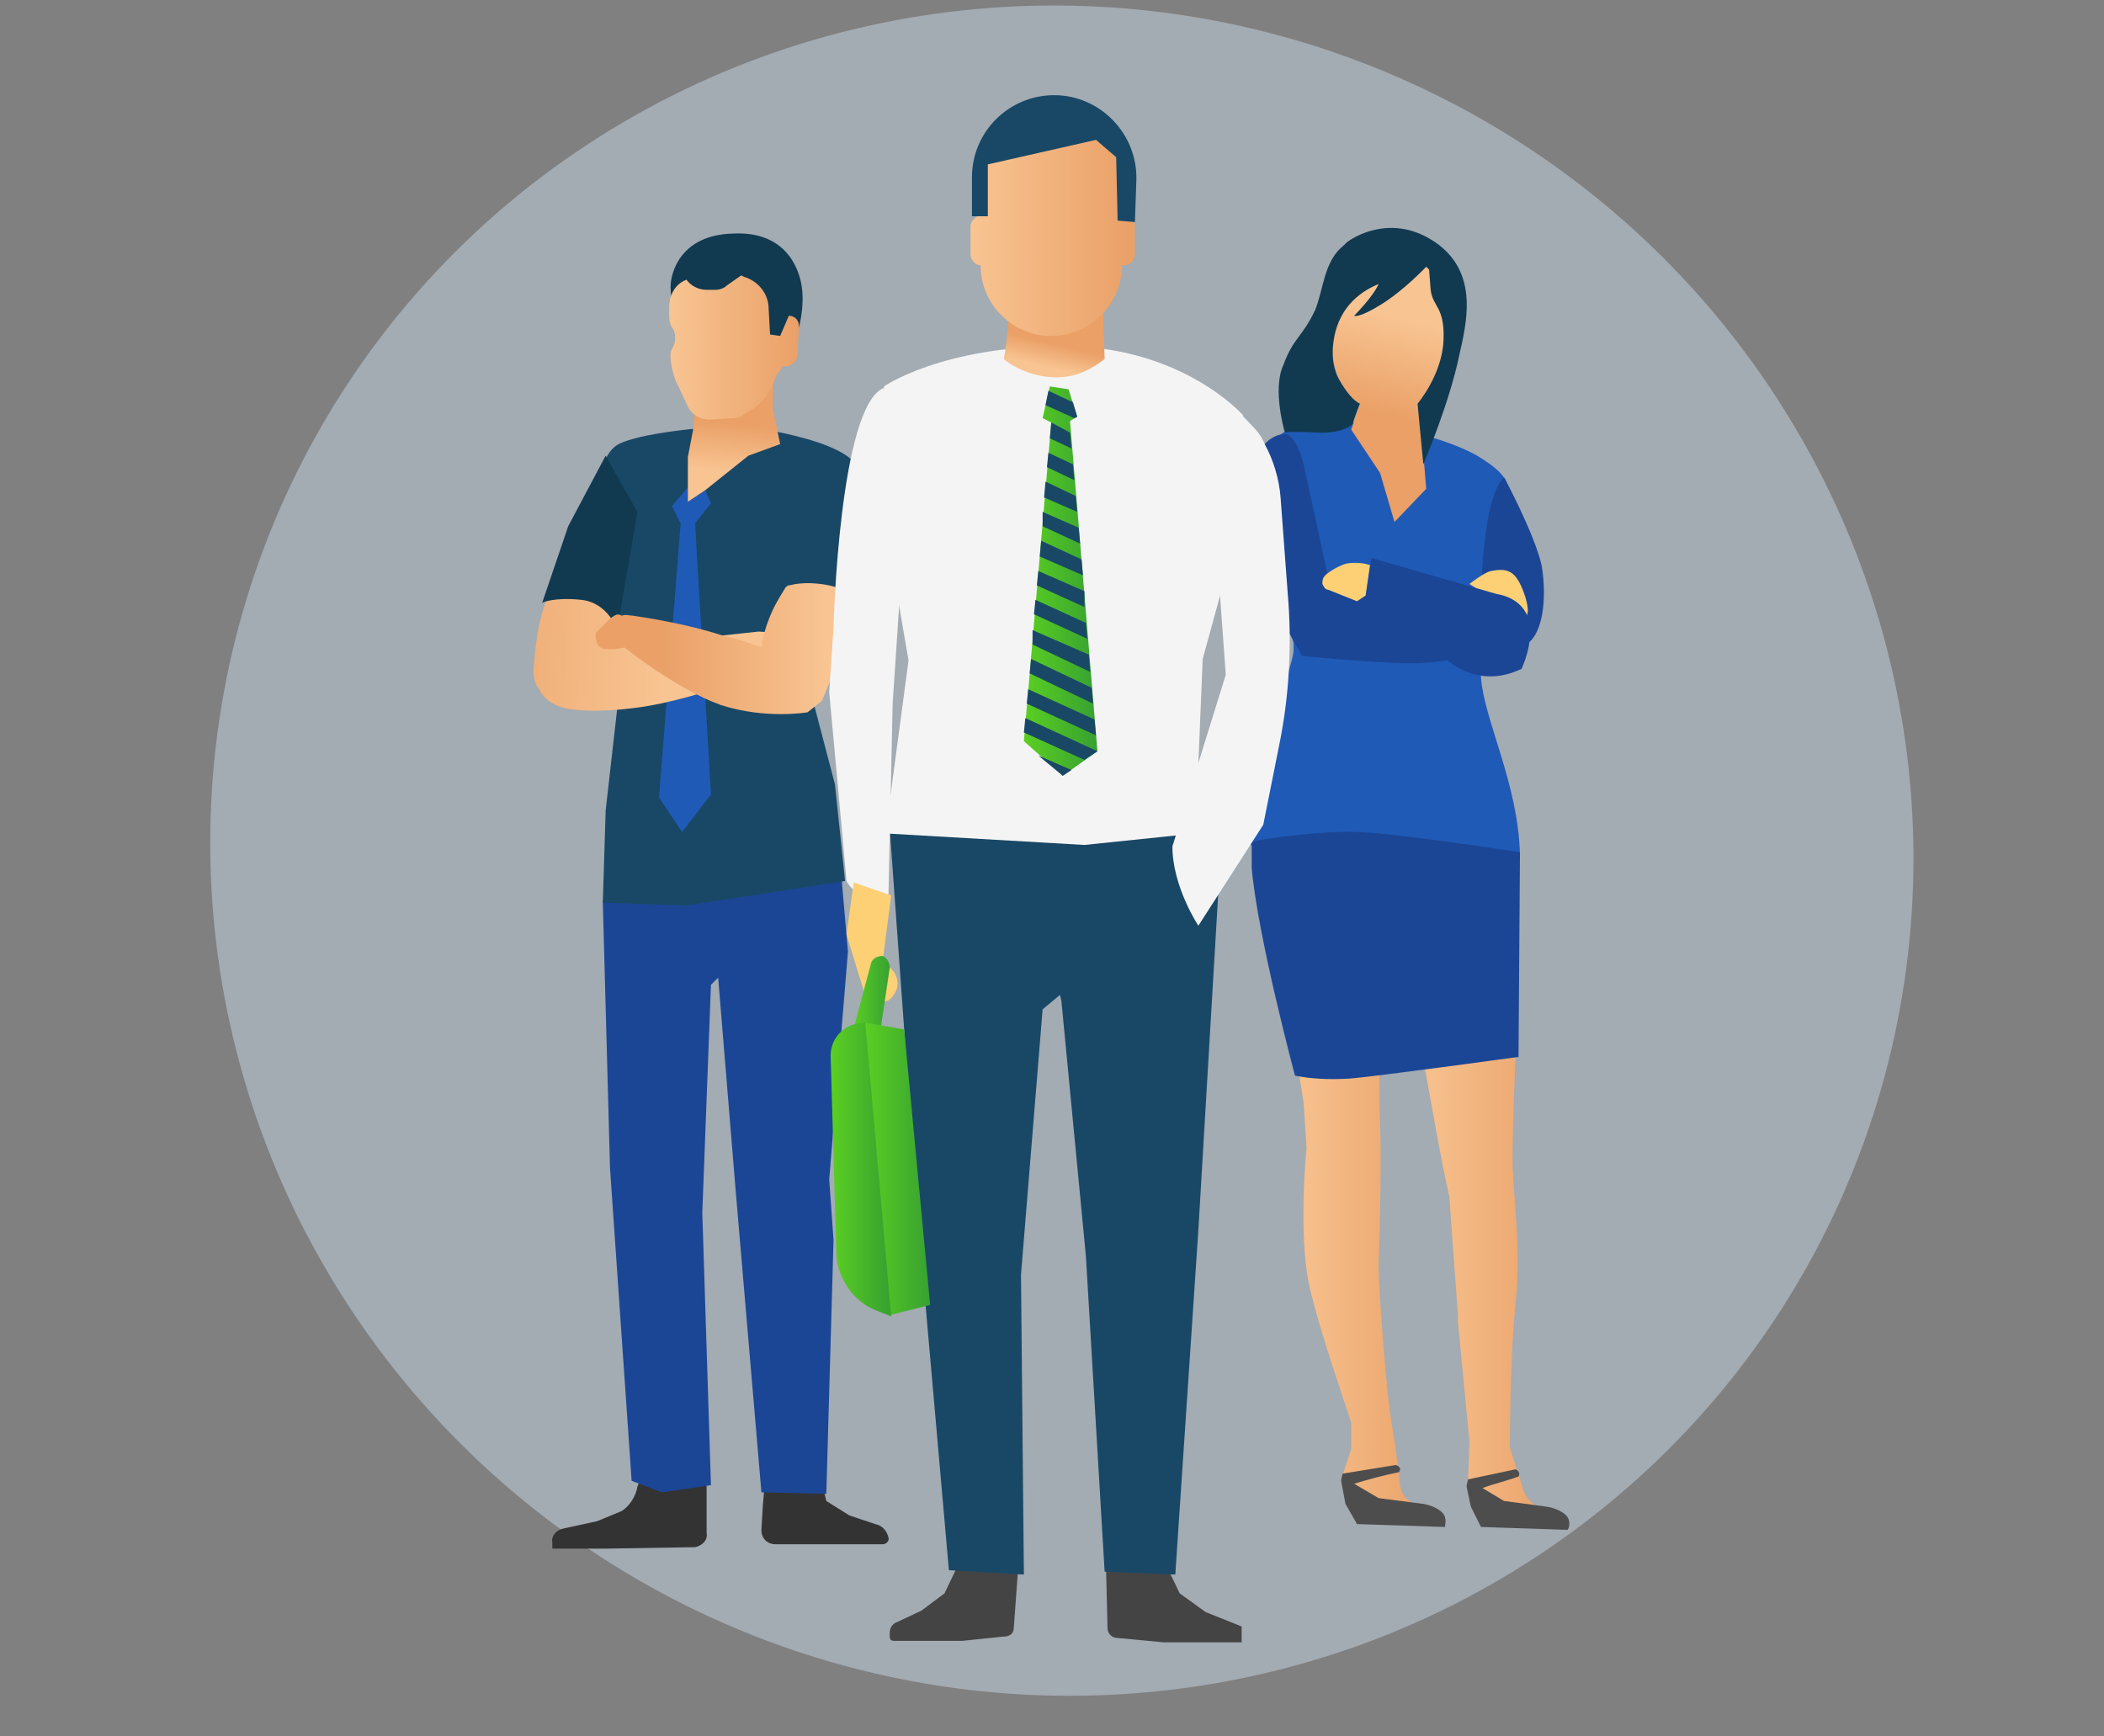
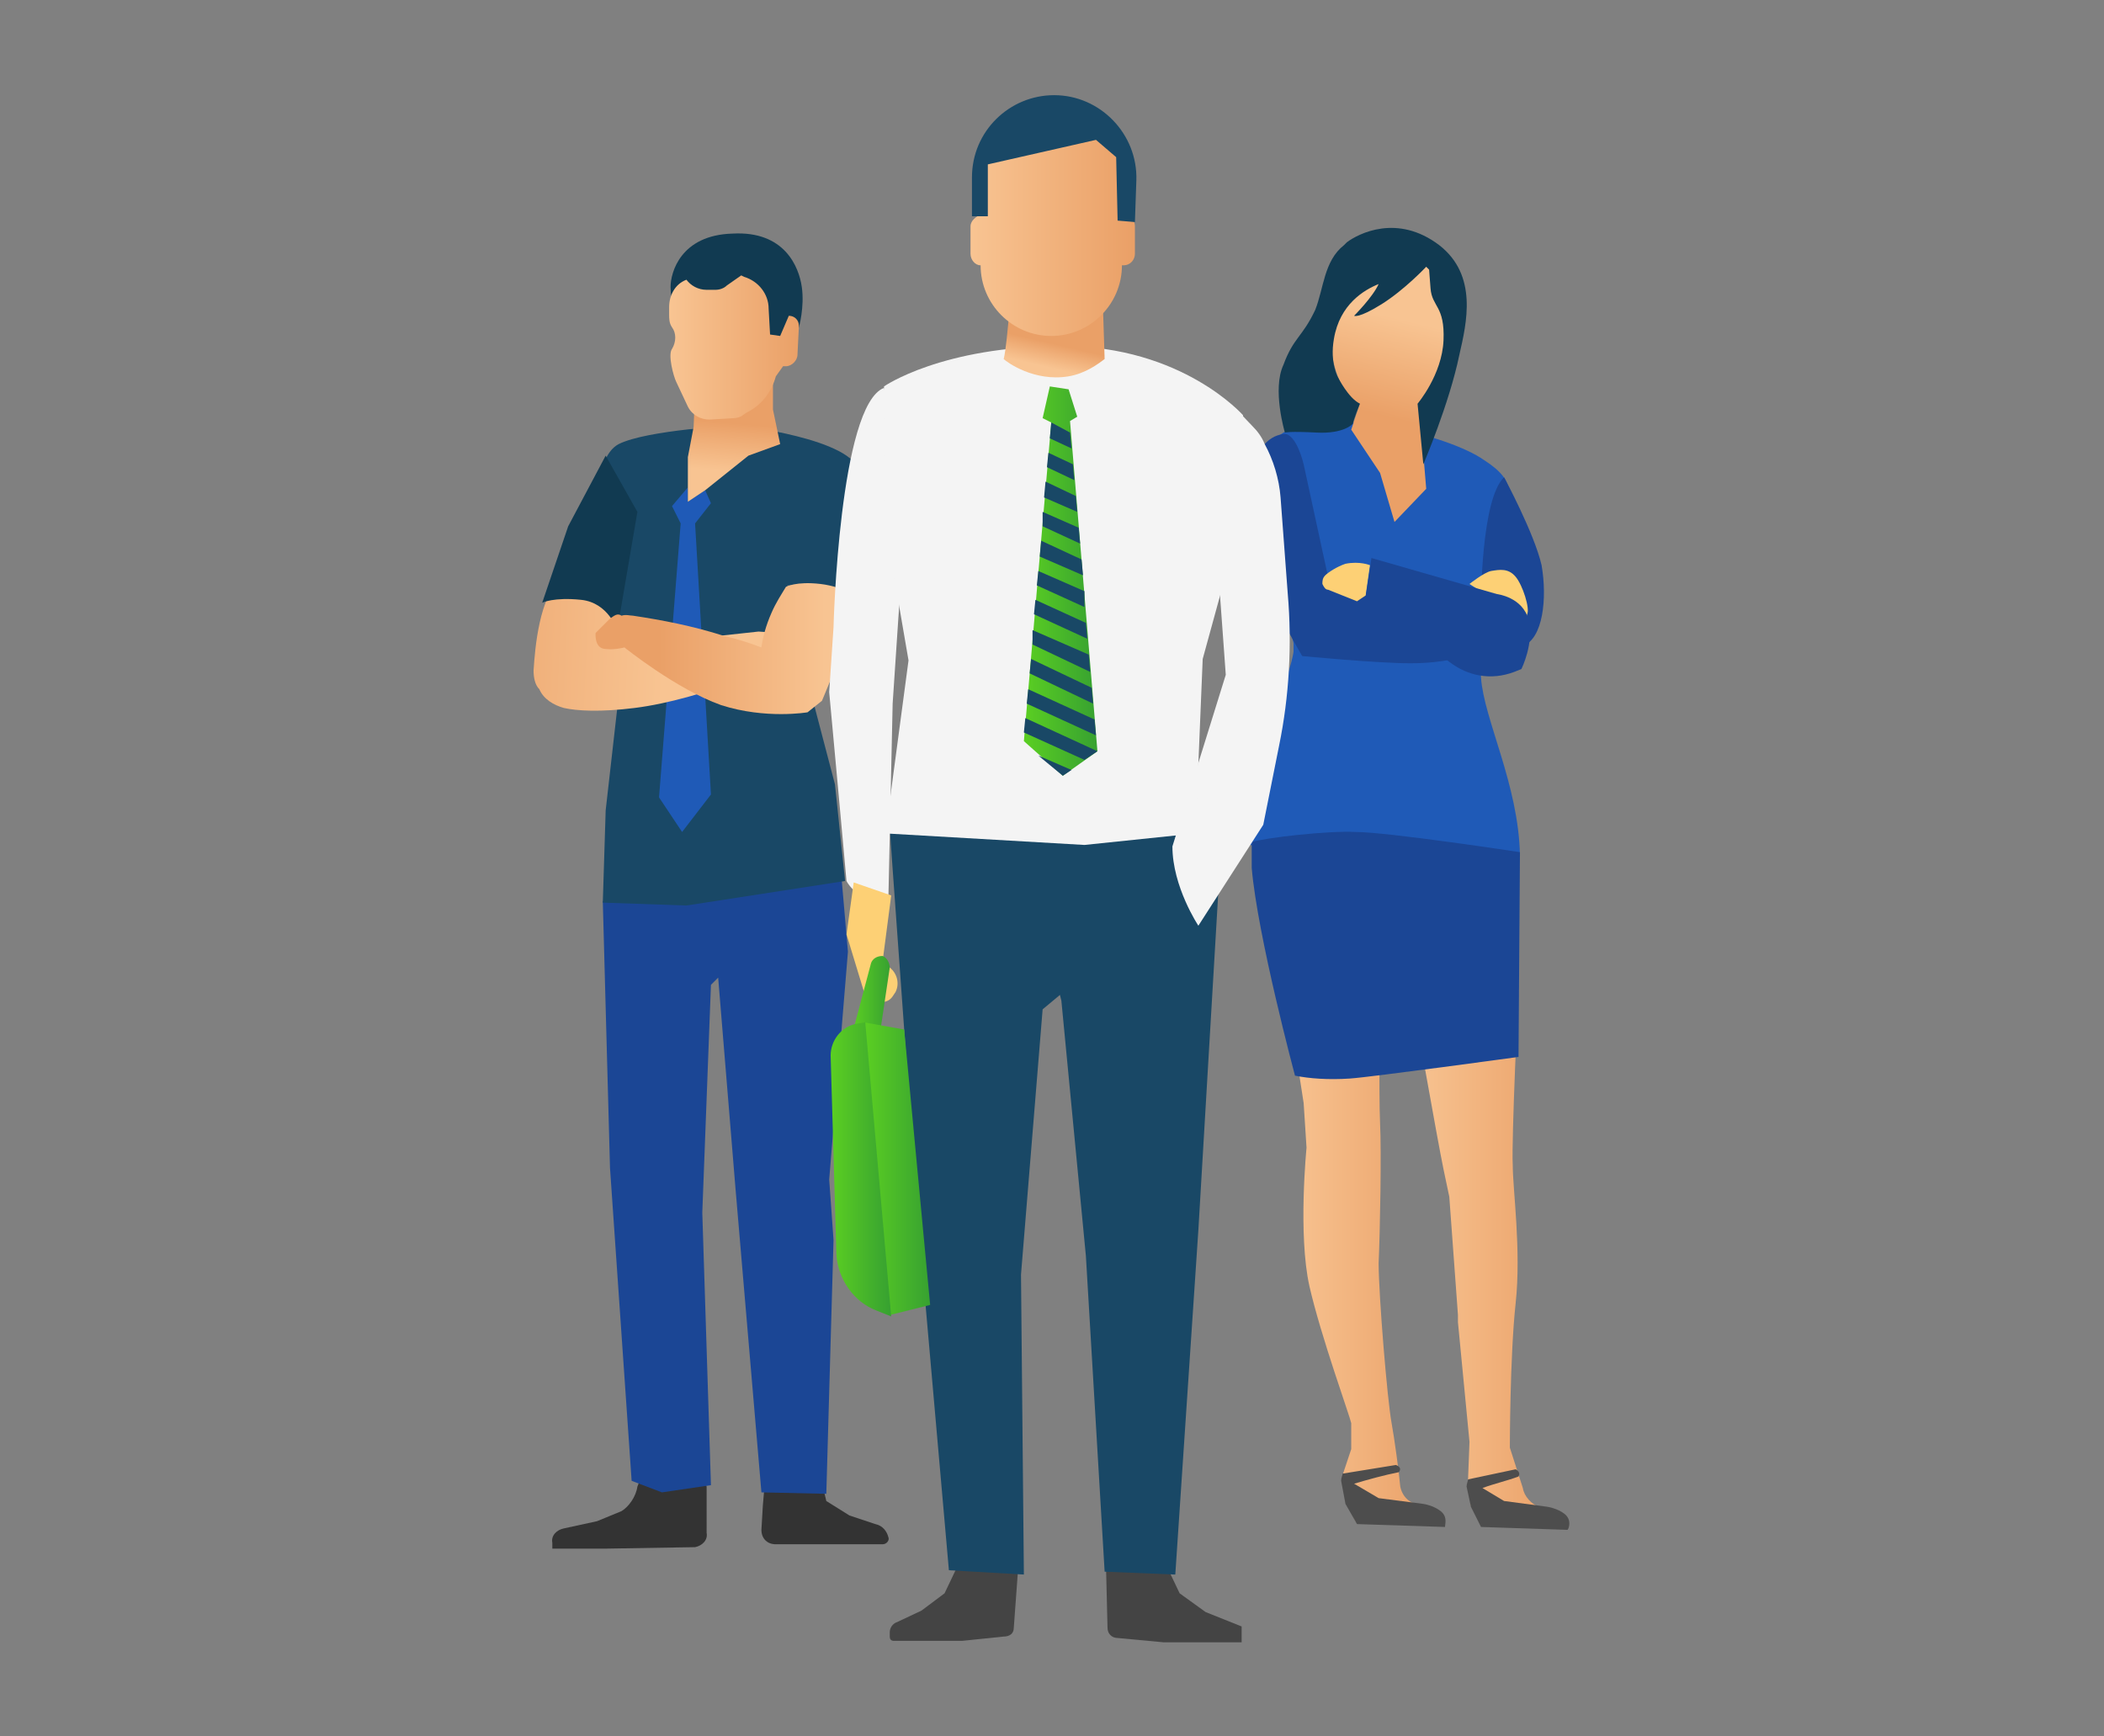
<svg xmlns="http://www.w3.org/2000/svg" version="1.1" x="0px" y="0px" viewBox="0 0 145.9 120.4" style="enable-background:new 0 0 145.9 120.4;" xml:space="preserve">
  <rect x="0" y="0" width="145.9" height="120.4" fill="#808080" stroke="none" />
  <style type="text/css">
	.st0{opacity:0.44;fill:#CFE2F4;enable-background:new    ;}
	.st1{fill:#333333;}
	.st2{fill:#1B4695;}
	.st3{fill:#194866;}
	.st4{fill:#1F5AB7;}
	.st5{fill:url(#SVGID_1_);}
	.st6{fill:#113A51;}
	.st7{fill:url(#SVGID_2_);}
	.st8{fill:url(#SVGID_3_);}
	.st9{fill:url(#SVGID_4_);}
	.st10{fill:url(#SVGID_5_);}
	.st11{fill:url(#SVGID_6_);}
	.st12{fill:#4D4D4D;}
	.st13{fill:url(#SVGID_7_);}
	.st14{fill:#FDD075;}
	.st15{fill:#444444;}
	.st16{fill:#F4F4F4;}
	.st17{fill:url(#SVGID_8_);}
	.st18{fill:url(#SVGID_9_);}
	.st19{fill:url(#SVGID_10_);}
	.st20{fill:url(#SVGID_11_);}
	.st21{fill:url(#SVGID_12_);}
	.st22{fill:url(#SVGID_13_);}
</style>
  <g id="Warstwa_1">
-     <ellipse transform="matrix(0.429 -0.903 0.903 0.429 -11.261 100.235)" class="st0" cx="73.7" cy="59" rx="58.5" ry="59.2" />
-   </g>
+     </g>
  <g id="Warstwa_2">
    <g>
      <path class="st1" d="M53.1,102.1l-0.2,2.3l-0.1,1.7c0,0.6,0.4,1,1,1h7.4c0.3,0,0.5-0.3,0.4-0.5l0,0c-0.1-0.4-0.4-0.8-0.9-0.9    l-1.8-0.6l-1.6-1l-0.5-2.1L53.1,102.1z" />
      <g>
        <path class="st1" d="M49,103.1l-1.1-2.5l-2.8,0.2l-0.9,2.3c-0.1,0.7-0.6,1.4-1.1,1.7l-1.7,0.7l-2.3,0.5c-0.5,0.1-0.9,0.5-0.8,1     l0,0.4l3.8,0l6.1-0.1c0.5-0.1,0.9-0.5,0.8-1L49,103.1z" />
        <polygon class="st2" points="58.8,66 58.2,59.1 48.9,61.8 41.8,62.5 42.3,81 43.8,102.7 45.9,103.5 49.3,103 48.7,84.1      49.3,68.3 49.8,67.8 51,82.4 52.8,103.5 57.3,103.6 57.8,86 57.5,81.8    " />
        <path class="st3" d="M58.6,61.1l-11,1.7l-5.8-0.2l0.2-6.4l1.1-9.7l-1.7-9.8c0,0-0.4-4.9,1.5-5.9c2-1,8.2-1.3,8.2-1.3     s8.2,0.9,8.5,3.3c0,0,1.5,4.7,0.6,9.1c-1.3-1.5-5.6-1.3-5.6-1.3l1.7,7.7l1.6,6.1L58.6,61.1z" />
        <polygon class="st4" points="48.9,34 47.7,34.8 47.7,33.8 46.6,35.1 47.2,36.3 45.7,55.3 47.3,57.7 49.3,55.1 48.2,36.3      49.3,34.9    " />
        <linearGradient id="SVGID_1_" gradientUnits="userSpaceOnUse" x1="50.739" y1="32.727" x2="51.031" y2="29.366">
          <stop offset="0" style="stop-color:#F8C492" />
          <stop offset="1" style="stop-color:#EAA067" />
        </linearGradient>
        <polygon class="st5" points="53.6,24.9 53.6,28.4 54.1,30.8 51.9,31.6 48.9,34 47.7,34.8 47.7,31.7 48.1,29.6 48.3,24.3    " />
        <path class="st6" d="M55.4,22.7c0,0,0.4-1.4,0.2-2.8c-0.2-1.4-1.2-3.9-4.8-3.7c-3.6,0.1-4.3,2.7-4.3,3.7c0,1,0.4,2.1,0.4,2.1     l5.9,2.6l1.9-0.9L55.4,22.7z" />
        <linearGradient id="SVGID_2_" gradientUnits="userSpaceOnUse" x1="46.55" y1="24.063" x2="55.472" y2="24.063">
          <stop offset="0" style="stop-color:#F8C492" />
          <stop offset="1" style="stop-color:#EAA067" />
        </linearGradient>
        <path class="st7" d="M54.3,25.4l0.2,0c0.4,0,0.8-0.4,0.8-0.8l0.1-2c0-0.4-0.3-0.7-0.7-0.7l0,0l-0.6,1.4l-0.7-0.1l-0.1-1.8     c0-1-0.7-1.9-1.7-2.2l-0.2-0.1l-1,0.7c-0.2,0.2-0.5,0.3-0.8,0.3l-0.6,0c-0.6,0-1.1-0.3-1.4-0.7l0,0l0,0c-0.8,0.3-1.2,1.1-1.2,1.9     l0,0.5c0,0.3,0,0.6,0.2,0.9l0,0c0.3,0.4,0.3,1,0,1.5l0,0c-0.3,0.4,0.1,1.9,0.3,2.3l0.8,1.7c0.3,0.6,0.9,0.9,1.5,0.9l1.7-0.1     c0.2,0,0.5-0.1,0.6-0.2l0.3-0.2c1-0.5,1.7-1.4,2-2.5L54.3,25.4z" />
        <linearGradient id="SVGID_3_" gradientUnits="userSpaceOnUse" x1="46.141" y1="44.157" x2="29.192" y2="43.426">
          <stop offset="0" style="stop-color:#F8C492" />
          <stop offset="1" style="stop-color:#EAA067" />
        </linearGradient>
        <path class="st8" d="M42.7,42.6l-0.2,2.3l10.1-1.1l1.5,0.1l0.3,2c0,0-5.6,2.6-10.4,3.2c-2.4,0.3-4,0.2-4.9,0     c-0.7-0.2-1.4-0.6-1.7-1.3l0,0C37.1,47.5,37,47,37,46.5c0.1-1.6,0.4-5.1,1.9-6.4c1.9-1.6,2-1.7,2-1.7L42.7,42.6z" />
        <path class="st6" d="M42,31.6l-2.6,4.9l-1.8,5.3c0,0,0.8-0.4,2.7-0.2c1.9,0.2,2.5,2.1,2.5,2.1l1.4-8.2L42,31.6z" />
        <linearGradient id="SVGID_4_" gradientUnits="userSpaceOnUse" x1="57.231" y1="44.842" x2="45.688" y2="44.842">
          <stop offset="0" style="stop-color:#F8C492" />
          <stop offset="1" style="stop-color:#EAA067" />
        </linearGradient>
        <path class="st9" d="M42.3,42.9l-1,1c0,0-0.1,1,0.6,1.1c0.7,0.1,1.4-0.1,1.4-0.1s3.6,2.9,6.7,4c3.1,1,6,0.5,6,0.5l1-0.8l2.9-7     c0,0-1.3-0.9-3-1.1c-1.7-0.2-2.4,0.2-2.4,0.2c-0.3,0.5-0.7,1.1-1,1.8c-0.4,0.9-0.6,1.7-0.7,2.4c-0.8-0.3-1.7-0.6-2.6-0.8     c-2.2-0.7-4.3-1.1-6.3-1.4c-0.2,0-0.5-0.1-0.8,0C42.8,42.5,42.6,42.7,42.3,42.9z" />
      </g>
    </g>
    <g>
      <path class="st4" d="M102.7,47c-0.2-3,1.1-8.3,1.5-10.4c0.4-2.1,1.2-3.1-1.3-4.7c-2.4-1.7-10.7-3.8-13.9-1.9    c-1.5,0.9-1.4,4.2-1,7.5l1.7,7.1l0,0.6c0,0-0.1,0.9-0.9,2.9c-0.8,2.9-1.9,7.3-2.1,10.5c0.4,0,1.5,1.3,4.8,1    c4.7-0.6,13.9-0.3,13.9-0.3C105.3,54.4,102.9,49.9,102.7,47z" />
      <linearGradient id="SVGID_5_" gradientUnits="userSpaceOnUse" x1="89.115" y1="86.957" x2="99.531" y2="86.957">
        <stop offset="0" style="stop-color:#F8C492" />
        <stop offset="1" style="stop-color:#EAA067" />
      </linearGradient>
      <path class="st10" d="M99.1,104.7l-1.2-0.5c-0.4-0.2-0.7-0.6-0.8-1.1c-0.1-1.1-0.4-3.3-0.6-4.4c-0.3-1.6-0.9-8.9-0.9-11.1    c0.1-2.2,0.2-7.7,0.1-9.7c-0.1-2,0-9.6,0-9.6l-6.6-0.2l1.3,8.4l0.2,3.1c0,0-0.6,6,0.2,9.6c0.8,3.5,2.8,9,2.9,9.5    c0,0.2,0,0.9,0,1.8l0,0l-0.6,1.8l0.2,1.8l0.7,1.4l5.4,0.2l0-0.3C99.5,105.1,99.4,104.8,99.1,104.7z" />
      <linearGradient id="SVGID_6_" gradientUnits="userSpaceOnUse" x1="97.874" y1="87.204" x2="108.25" y2="87.204">
        <stop offset="0" style="stop-color:#F8C492" />
        <stop offset="1" style="stop-color:#EAA067" />
      </linearGradient>
      <path class="st11" d="M107.7,104.9l-1-0.4c-0.5-0.2-1-0.7-1.1-1.3l-0.9-2.8c0,0,0-6.3,0.4-10c0.4-3.7-0.2-7.9-0.2-9.6    c-0.1-1.7,0.4-12.2,0.4-12.2l-7.5-0.2c0,0,1.9,10.8,2.3,12.7c0.4,1.9,0.4,1.9,0.4,1.9l0.6,8.2l0,0.5l0.8,8.3l-0.1,2.6l0,0l0.2,1.8    l0.7,1.4l5.4,0.2l0-0.3C108.3,105.4,108.1,105,107.7,104.9z" />
      <path class="st12" d="M108.5,105c-0.5-0.4-1.2-0.5-1.2-0.5l-3-0.4l-1.5-0.9c0.8-0.3,1.7-0.5,2.5-0.8c0,0,0.2-0.3-0.2-0.5l-3.3,0.7    c0,0.1-0.1,0.3-0.1,0.5l0.3,1.4l0.7,1.4l6,0.2C108.8,106,109,105.4,108.5,105z" />
      <path class="st12" d="M99.9,104.8c-0.5-0.4-1.2-0.5-1.2-0.5l-3.1-0.4l-1.7-1c1-0.3,2.1-0.6,3.1-0.8c0,0,0.3-0.3-0.2-0.5l-3.7,0.6    c0,0.1-0.1,0.3-0.1,0.5l0.3,1.6l0.8,1.4l6.1,0.2C100.2,105.7,100.4,105.2,99.9,104.8z" />
      <linearGradient id="SVGID_7_" gradientUnits="userSpaceOnUse" x1="96.901" y1="22.058" x2="95.294" y2="28.706">
        <stop offset="0" style="stop-color:#F8C492" />
        <stop offset="0.554" style="stop-color:#F0B07A" />
        <stop offset="1" style="stop-color:#EAA067" />
      </linearGradient>
      <path class="st13" d="M94.3,28l-0.6,1.8l2,3l1,3.4l2.2-2.3l-0.5-6c0,0,1.7-2,1.8-4.4c0.1-2.4-0.7-2.4-0.9-3.6    c-0.1-1.3-0.1-1.3-0.1-1.3s-1.4-1.9-3.8-1.3c-2.3,0.6-3.6,4.1-3.2,6.3C92.5,25.8,93,27.3,94.3,28z" />
      <g>
        <path class="st2" d="M104.3,33.1c0,0,2.1,3.9,2.6,6.1c0.4,2.3,0.1,5.1-1.3,5.6c-1.4,0.5-2.9-3-2.9-3S102.7,34.6,104.3,33.1z" />
        <path class="st2" d="M97.7,41.8l-5.5-1.3l-1.8-8.3c0,0-0.5-2.2-1.4-2.1c-2.4,0.3-2.8,4.5-2.5,7c0.3,2.5,3.8,8.4,3.8,8.4     s5.2,0.5,7.5,0.5c2.4,0,3.8-0.5,3.8-0.5L97.7,41.8z" />
        <path class="st14" d="M101.9,40.5c0,0,1-0.8,1.5-0.9c0.6-0.1,1.2-0.2,1.7,0.4c0.5,0.6,1,2.2,0.8,2.6c-0.1,0.4-0.1,0.4-0.1,0.4     L101.9,40.5z" />
        <path class="st14" d="M95,39.2c0,0-0.7-0.3-1.7-0.1c-0.6,0.2-1.2,0.6-1.4,0.8c-0.2,0.2-0.2,0.4-0.2,0.6l0,0     c0.1,0.2,0.2,0.4,0.4,0.4l2,0.8l0.6-0.4L95,39.2z" />
        <path class="st2" d="M95.1,38.7l-0.4,2.7l5.8,4.5c1.3,1,2.9,1.3,4.5,0.7l0.5-0.2c0,0,0.9-1.8,0.5-3.4c-0.4-1.6-2.2-1.8-2.2-1.8     L95.1,38.7z" />
      </g>
      <path class="st2" d="M105.4,59.1c0,0-9.2-1.4-11.4-1.4c-1.9-0.1-6.3,0.4-7.2,0.7c0,0.6,0,1.3,0,1.8c0.4,4.7,3,14.4,3,14.4    c1,0.2,2.3,0.3,3.8,0.2c1.5-0.1,11.7-1.5,11.7-1.5L105.4,59.1z" />
      <path class="st6" d="M99.8,17c-2.9-2.2-5.6-0.8-6.4-0.2c0,0,0,0,0,0c0,0-0.1,0.1-0.1,0.1c0,0-0.1,0.1-0.1,0.1c0,0,0,0,0,0    c-1.4,1.1-1.4,3-2,4.5c-0.9,1.9-1.5,1.9-2.2,3.8C88.2,27,89.1,30,89.1,30s0.3-0.1,2.2,0c1.9,0.1,2.5-0.6,2.5-0.6s0.1-0.4,0.5-1.4    c-0.8-0.4-1.5-1.8-1.5-1.8s-0.6-1-0.3-2.7c0.4-2.4,2.1-3.4,3.1-3.8c-0.4,0.9-1.7,2.2-1.7,2.2s0.3,0.2,1.9-0.8    c1.6-1,3.1-2.6,3.1-2.6c0.1,0.1,0.2,0.2,0.2,0.2s0,0,0.1,1.3c0.1,1.3,1,1.2,0.9,3.6c-0.1,2.4-1.8,4.4-1.8,4.4l0.4,4.2    c0,0,1.8-4.2,2.5-7.6c0,0,0,0,0,0C101.7,22.4,102.5,19.1,99.8,17z" />
    </g>
    <g>
      <path class="st15" d="M70.6,108.8l-0.3,4.1c0,0.4-0.3,0.6-0.7,0.6l-2.9,0.3h-4.2H62c-0.2,0-0.3-0.1-0.3-0.3v-0.3    c0-0.3,0.2-0.6,0.5-0.7l1.7-0.8l1.6-1.2l1-2.1L70.6,108.8z" />
      <path class="st15" d="M76.7,108.8l0.1,4.1c0,0.4,0.3,0.7,0.7,0.7l3.2,0.3h4.2h1.2v-1.1l-2.5-1l-1.8-1.3l-1-2.1L76.7,108.8z" />
      <polygon class="st3" points="72.9,58.1 72.9,57.5 83.2,55.5 84.6,59.9 83.1,85.3 81.5,109.2 76.6,109 75.3,87.1 73.6,69.4     73.5,69 72.3,70 70.8,88.4 71,109.2 65.8,108.9 63.6,83.9 61.7,57.5   " />
      <path class="st16" d="M81.3,58.7L85,46.8l-0.9-12.4l0.9-4.9c0.2-0.8-0.5-2.1,0.5-1.3c0.3,0.2,0.9,0.9,1.3,1.3    c0.4,0.4,0.7,0.8,0.9,1.3c0.6,1.1,1,2.4,1.1,3.7l0.5,6.7c0.3,3.5,0.1,7.1-0.6,10.5l-1.1,5.5l-4.5,7C83.1,64.2,81.3,61.5,81.3,58.7    z" />
      <path class="st16" d="M61.3,26.9l1.6,6.9l-1,15l-0.3,13.7c-0.2,0-0.9,0.1-1.6-0.2c-0.8-0.4-1.2-1-1.3-1.2    c-0.4-4.4-0.8-8.8-1.2-13.1l0.3-4.5C57.8,43.4,58.2,28.1,61.3,26.9z" />
      <path class="st16" d="M86.2,28.8c0,0-4.2-4.8-12.5-4.8c-8.4,0-12.4,2.8-12.4,2.8l0.1,9.7l1.6,9.3l-1.6,12l13.8,0.8l7.7-0.8    l0.5-12.1l1.7-6.2L86.2,28.8z" />
      <linearGradient id="SVGID_8_" gradientUnits="userSpaceOnUse" x1="72.553" y1="25.459" x2="72.943" y2="23.803">
        <stop offset="0" style="stop-color:#F8C492" />
        <stop offset="1" style="stop-color:#EAA067" />
      </linearGradient>
      <path class="st17" d="M76.4,18.7l0.2,6.2c-0.4,0.3-1.3,1-2.5,1.2c-2.4,0.4-4.3-1-4.5-1.2c0.3-1.2,0.5-5.6,0.8-6.8L76.4,18.7z" />
      <path class="st14" d="M59.2,61.2l-0.5,3.6l1.4,4.6l1,0.1c0.3,0,0.6-0.1,0.8-0.4l0.2-0.3c0.3-0.6,0.1-1.3-0.4-1.7l-0.5-0.4l0.6-4.6    L59.2,61.2z" />
      <linearGradient id="SVGID_9_" gradientUnits="userSpaceOnUse" x1="59.107" y1="69.059" x2="61.705" y2="69.059">
        <stop offset="0" style="stop-color:#5BCF22" />
        <stop offset="1" style="stop-color:#37A131" />
      </linearGradient>
      <path class="st18" d="M61.7,67.1L61,71.8l-1.9-0.1l1.3-4.9c0.1-0.3,0.4-0.5,0.8-0.5l0,0C61.5,66.4,61.7,66.8,61.7,67.1z" />
      <g>
        <linearGradient id="SVGID_10_" gradientUnits="userSpaceOnUse" x1="59.923" y1="81.079" x2="64.533" y2="81.079">
          <stop offset="0" style="stop-color:#5BCF22" />
          <stop offset="1" style="stop-color:#37A131" />
        </linearGradient>
        <polygon class="st19" points="61.7,91.2 64.5,90.5 62.7,71.4 59.9,70.9 59.9,86.3    " />
        <linearGradient id="SVGID_11_" gradientUnits="userSpaceOnUse" x1="57.616" y1="81.079" x2="61.742" y2="81.079">
          <stop offset="0" style="stop-color:#5BCF22" />
          <stop offset="1" style="stop-color:#37A131" />
        </linearGradient>
        <path class="st20" d="M60.8,90.9l1,0.4L60,70.9L59.4,71c-1.1,0.2-1.8,1.2-1.8,2.2L58,87C58.1,88.7,59.2,90.3,60.8,90.9z" />
      </g>
      <g>
        <linearGradient id="SVGID_12_" gradientUnits="userSpaceOnUse" x1="70.969" y1="40.337" x2="76.078" y2="40.337">
          <stop offset="0" style="stop-color:#5BCF22" />
          <stop offset="1" style="stop-color:#37A131" />
        </linearGradient>
        <polygon class="st21" points="72.9,29.3 72.3,29 72.8,26.8 74.1,27 74.7,28.9 74.2,29.2 76.1,52.1 73.7,53.8 71,51.4    " />
        <g>
          <polygon class="st3" points="72.1,38.6 72.2,37.5 75,38.8 75.1,39.9     " />
          <polygon class="st3" points="72.3,36.5 72.3,35.5 74.8,36.6 74.9,37.7     " />
          <polygon class="st3" points="72.4,34.5 72.5,33.4 74.6,34.4 74.7,35.5     " />
          <polygon class="st3" points="72.8,30.4 72.9,29.3 74.2,30 74.3,31.1     " />
          <polygon class="st3" points="71.1,49.8 76.1,52.1 76.1,52.1 75.2,52.7 71,50.8     " />
-           <polygon class="st3" points="72.7,27.1 74.4,27.9 74.7,28.9 74.5,29 72.5,28.1     " />
          <polygon class="st3" points="72.6,32.4 72.7,31.4 74.4,32.2 74.5,33.3     " />
          <polygon class="st3" points="71.4,46.7 71.5,45.7 75.7,47.7 75.8,48.8     " />
          <polygon class="st3" points="71.2,48.8 71.3,47.8 75.9,49.9 76,51     " />
          <polygon class="st3" points="72,52.4 74.3,53.4 73.7,53.8     " />
          <polygon class="st3" points="71.9,40.6 72,39.6 75.2,41 75.2,42.1     " />
          <polygon class="st3" points="71.7,42.6 71.8,41.6 75.3,43.2 75.4,44.3     " />
          <polygon class="st3" points="71.6,44.7 71.6,43.7 75.5,45.4 75.6,46.6     " />
        </g>
      </g>
      <linearGradient id="SVGID_13_" gradientUnits="userSpaceOnUse" x1="67.345" y1="15.017" x2="78.58" y2="15.017">
        <stop offset="0" style="stop-color:#F8C492" />
        <stop offset="1" style="stop-color:#EAA067" />
      </linearGradient>
      <path class="st22" d="M68,14.9v-3.3c0-2.7,2.2-4.9,4.9-4.9h0c2.7,0,4.9,2.2,4.9,4.9v3.3c0,0,0,0,0.1,0c0.4,0,0.8,0.3,0.8,0.8v1.9    c0,0.4-0.3,0.8-0.8,0.8c0,0,0,0-0.1,0v0c0,2.7-2.2,4.9-4.9,4.9c-2.7,0-4.9-2.2-4.9-4.9v0c-0.4,0-0.7-0.4-0.7-0.8v-1.9    C67.3,15.3,67.7,15,68,14.9z" />
      <path class="st3" d="M77.5,15.3l-0.1-4.4L76,9.7l-7.5,1.7L68.5,15h-1.1v-2.7c0-3.2,2.6-5.7,5.7-5.7h0c3.2,0,5.8,2.7,5.7,5.9    l-0.1,2.9L77.5,15.3z" />
    </g>
  </g>
</svg>